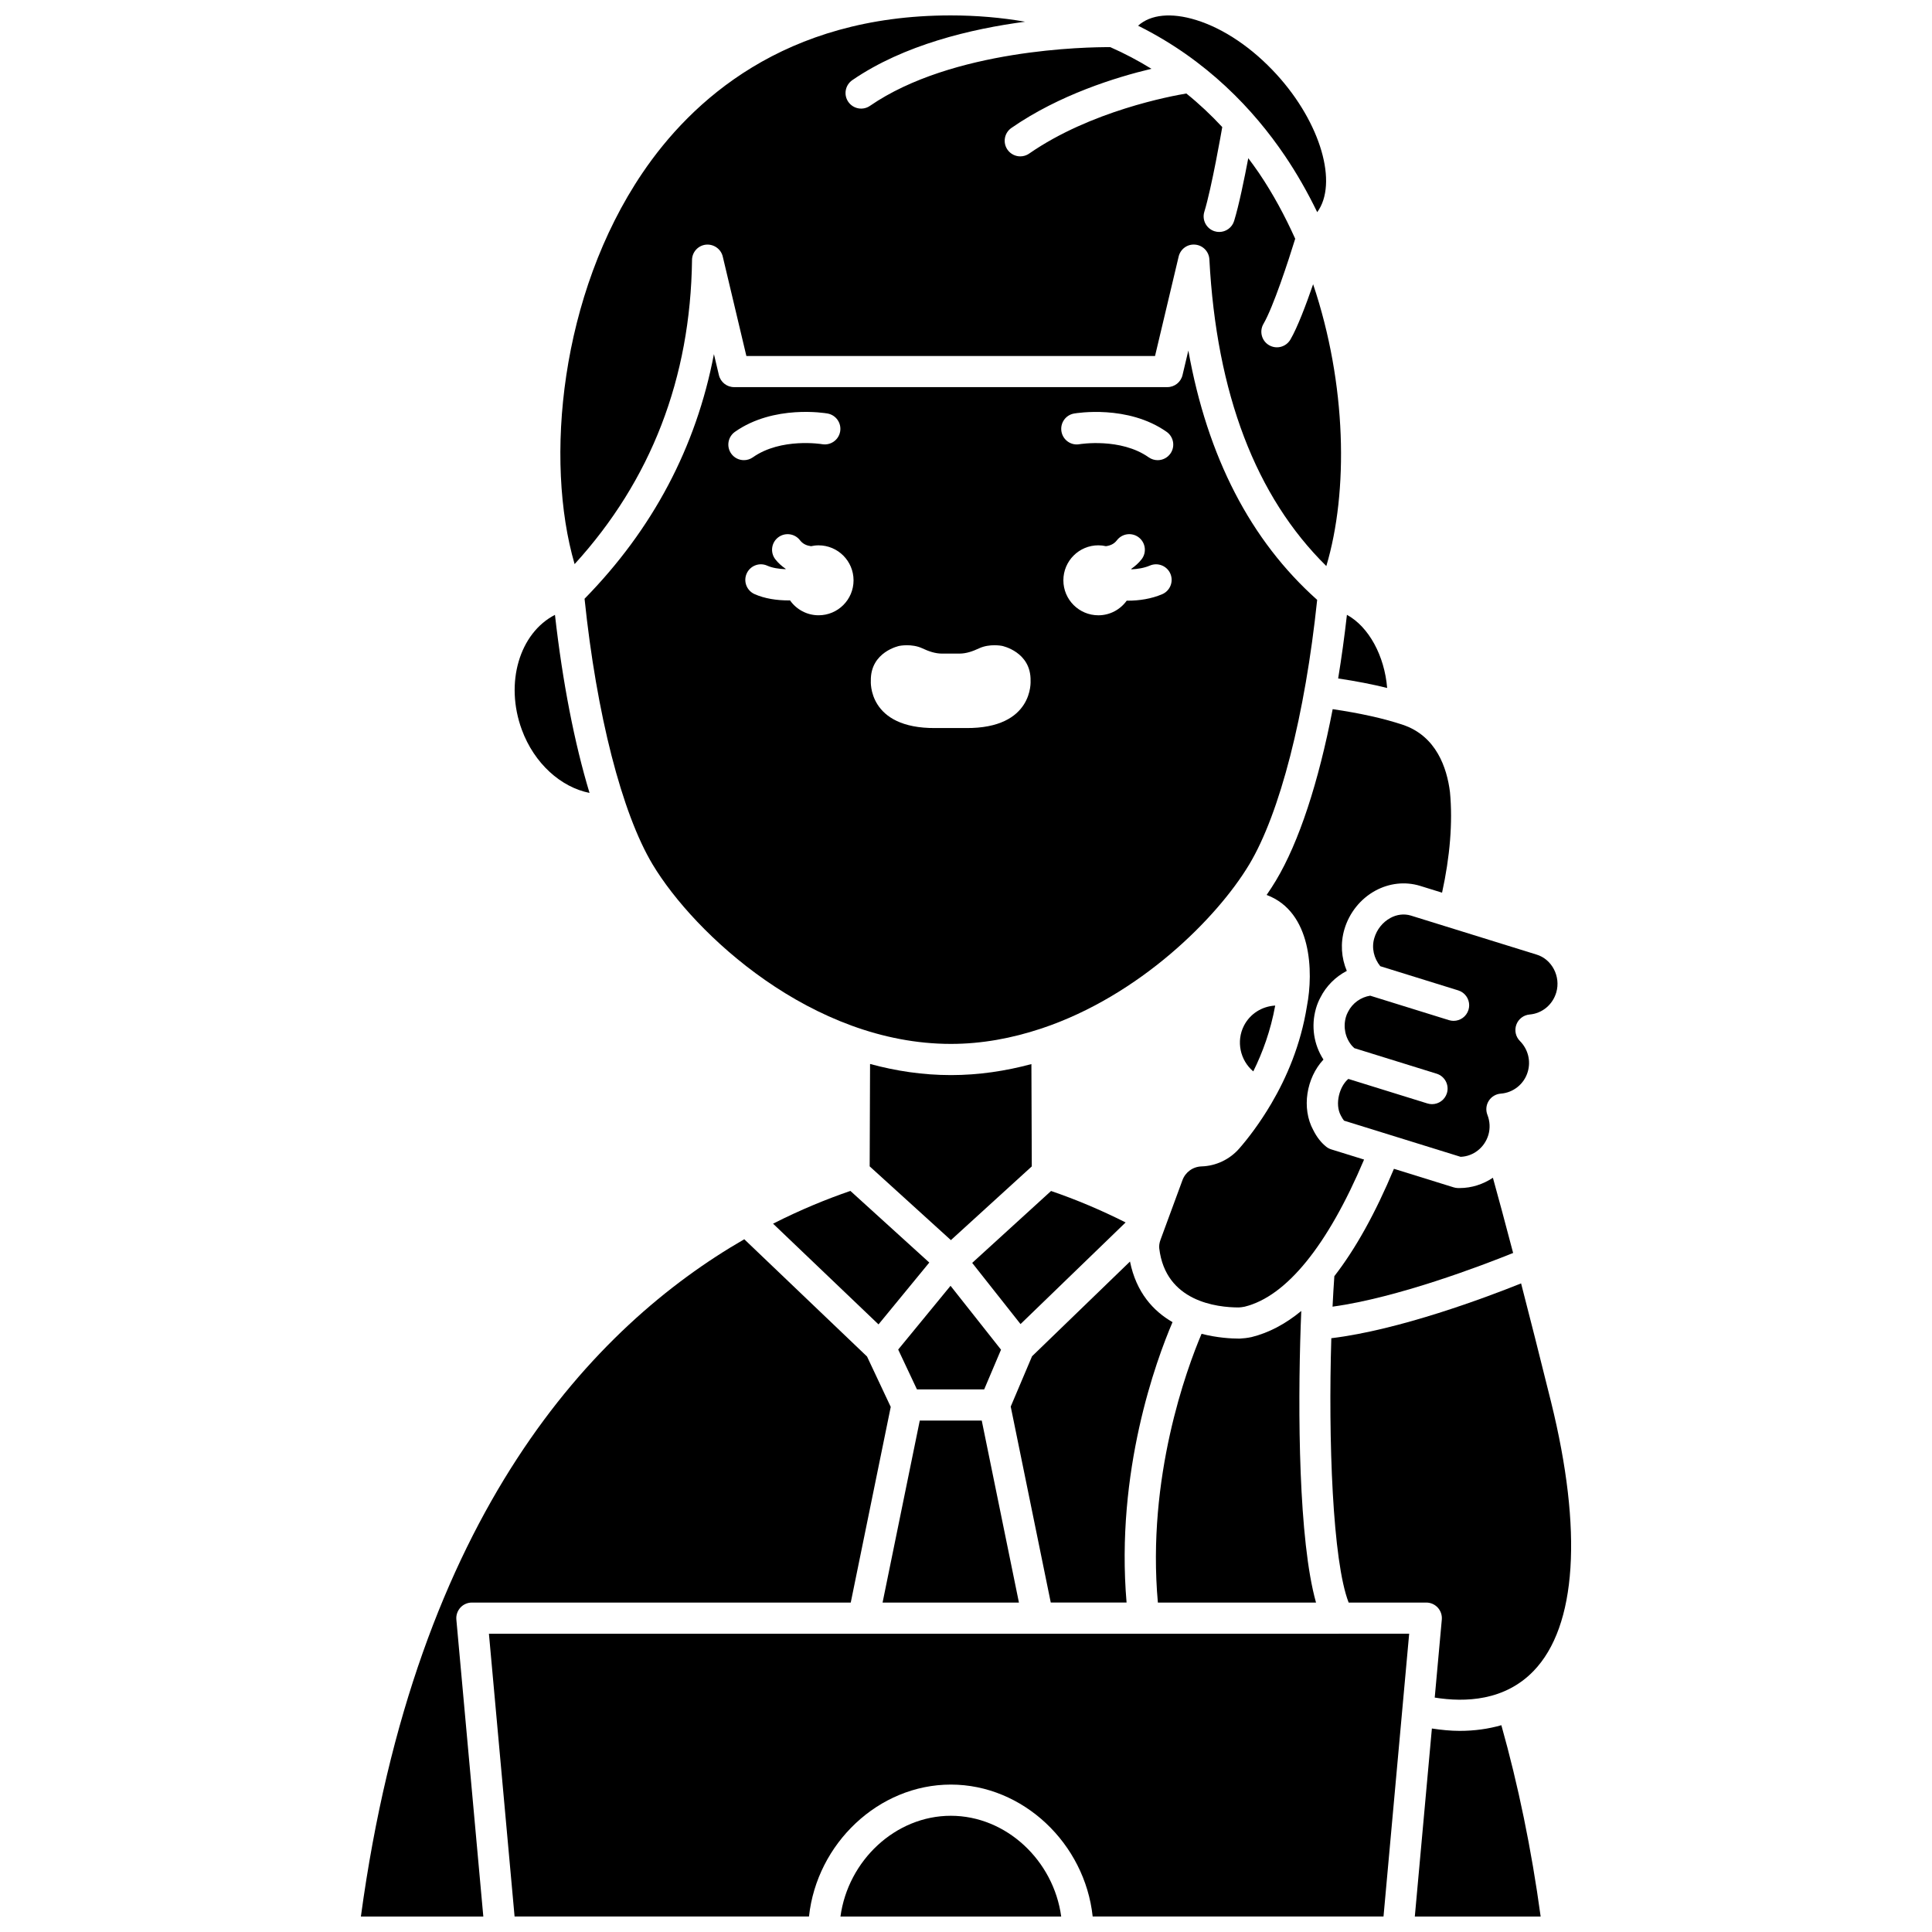
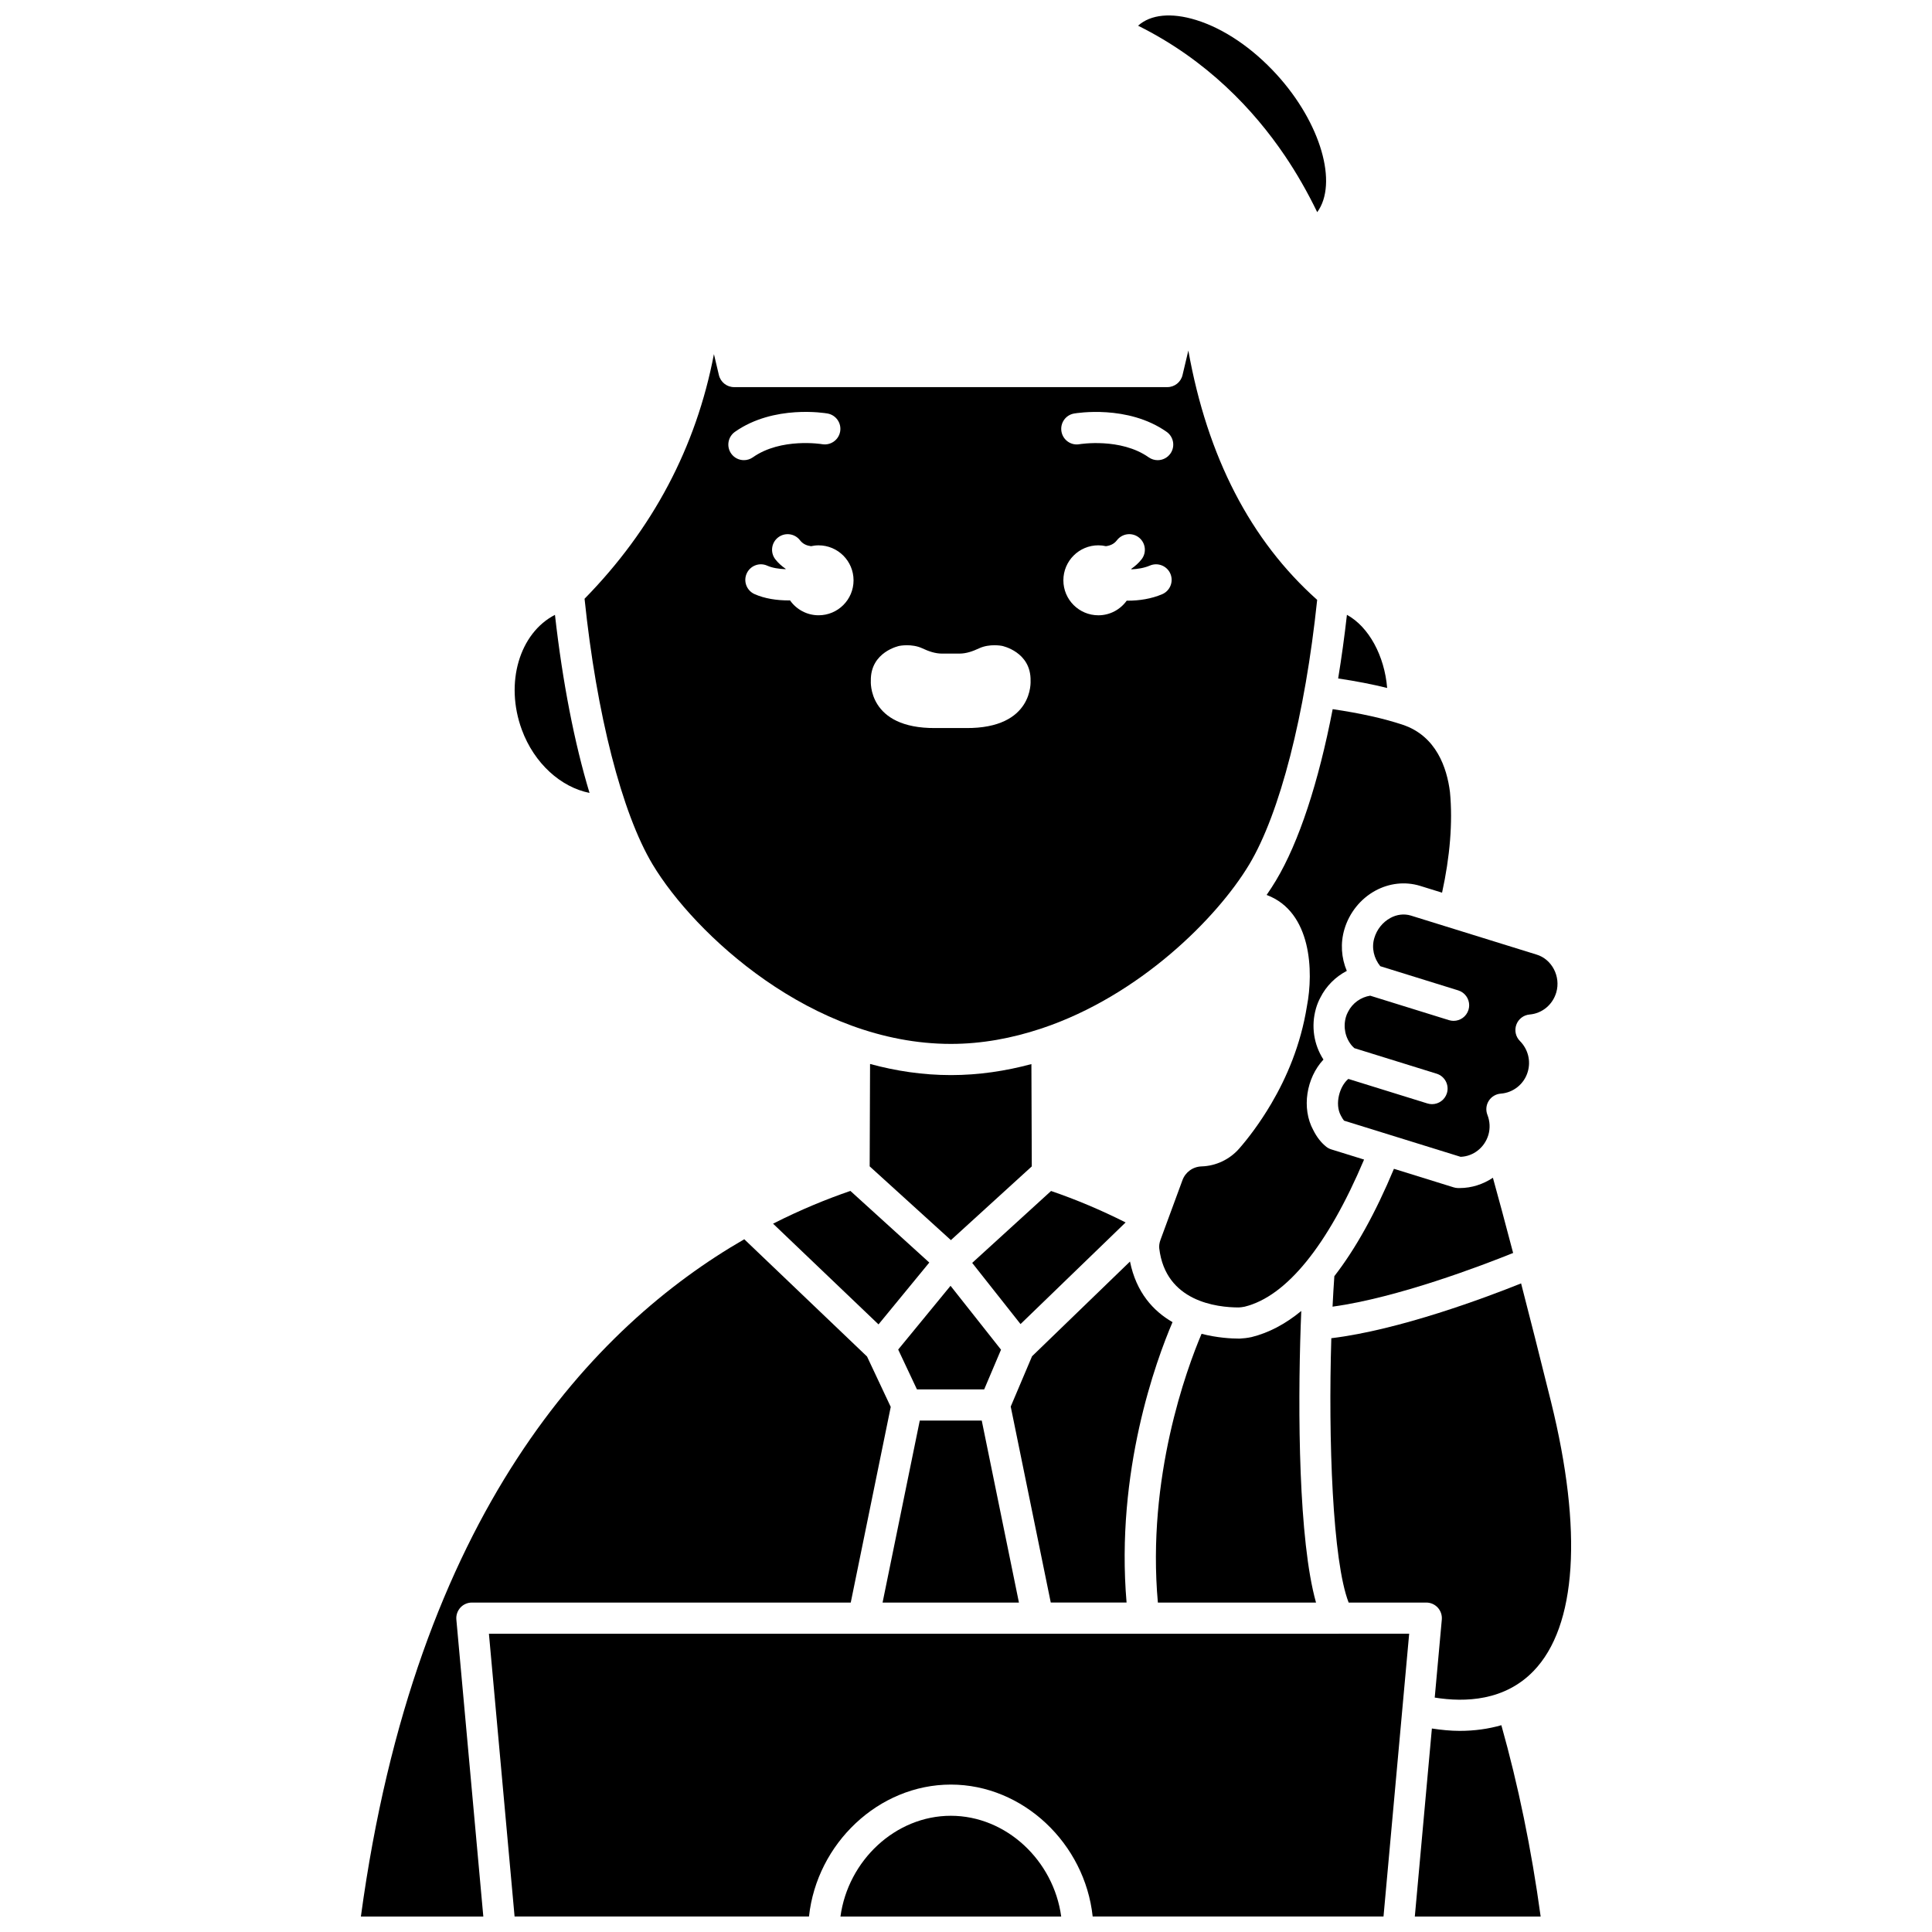
<svg xmlns="http://www.w3.org/2000/svg" width="800px" height="800px" version="1.1" viewBox="144 144 512 512">
  <defs>
    <clipPath id="f">
      <path d="m239 472h142v179.9h-142z" />
    </clipPath>
    <clipPath id="e">
      <path d="m292 148.09h208v146.91h-208z" />
    </clipPath>
    <clipPath id="d">
      <path d="m445 148.09h51v52.906h-51z" />
    </clipPath>
    <clipPath id="c">
      <path d="m366 625h60v26.902h-60z" />
    </clipPath>
    <clipPath id="b">
      <path d="m518 601h35v50.902h-35z" />
    </clipPath>
    <clipPath id="a">
      <path d="m273 576h245v75.902h-245z" />
    </clipPath>
  </defs>
  <path d="m396 428.91c-7.387 0-14.555-1.082-21.426-2.949l-0.102 27.137 21.523 19.547 21.438-19.539-0.102-27.113c-6.844 1.84-13.977 2.918-21.332 2.918z" />
  <path d="m442.3 467.96c-6.523-3.285-13.141-6.074-19.758-8.336l-20.902 19.055 12.812 16.215z" />
  <path d="m390.27 478.59-20.906-18.984c-6.293 2.156-13.207 4.981-20.496 8.68l27.945 26.691z" />
-   <path d="m476.13 427.93c2.461-4.961 4.609-10.797 5.812-17.445-3.516 0.207-6.656 2.168-8.281 5.332-2.109 4.121-1.016 9.164 2.469 12.113z" />
  <path d="m530.8 458.85c-0.156 0-0.312 0-0.473-0.004-0.375-0.012-0.746-0.078-1.102-0.188l-15.816-4.91c-4.914 11.75-10.188 21.238-15.793 28.449-0.184 2.57-0.336 5.277-0.477 8.086 17.301-2.387 39.598-10.902 47.855-14.23-2.16-8.23-3.93-14.789-5.359-19.934-2.578 1.715-5.613 2.731-8.836 2.731z" />
  <path d="m550.43 586.81c11.41-11.828 13.051-37.137 4.621-71.266-3.039-12.258-5.668-22.625-7.945-31.43-9.484 3.805-32.281 12.348-50.293 14.527-0.824 26.867 0.332 59.109 4.594 70.055h20.574c1.16 0 2.266 0.488 3.047 1.344 0.781 0.859 1.168 2.004 1.066 3.164l-1.875 20.672c8.133 1.309 18.559 0.867 26.211-7.066z" />
  <path d="m443.46 478.32-25.957 25.102-5.652 13.336 10.613 51.934h20.09c-2.965-34.754 7.828-64.164 12.18-74.312-5.113-2.941-9.617-7.875-11.273-16.059z" />
  <path d="m482.14 377.35c-0.738 1.23-1.566 2.508-2.469 3.82 11.973 4.473 12.441 20.375 10.684 29.449-1.652 10.371-5.445 19.031-9.414 25.793-0.016 0.02-0.016 0.051-0.031 0.07-0.004 0.008-0.016 0.008-0.02 0.016-3.023 5.137-6.141 9.199-8.496 11.895-2.527 2.879-6.152 4.598-9.957 4.715-2.309 0.074-4.305 1.516-5.086 3.684l-5.785 15.711c-0.312 0.828-0.43 1.629-0.352 2.32 1.668 14.137 15.305 15.664 21.086 15.664 0.402-0.023 0.969-0.082 1.543-0.203 11.066-2.727 22.012-16.191 31.652-38.988l-8.688-2.695c-0.492-0.152-0.953-0.395-1.355-0.719-1.348-1.078-2.496-2.547-3.414-4.383-3.164-5.769-1.852-13.852 2.691-18.703-2.582-3.988-3.32-8.902-1.977-13.562 0.297-1.031 0.684-1.984 1.188-2.914 1.527-3.023 4.004-5.477 6.977-7.023-1.461-3.457-1.727-7.352-0.633-11.035 1.285-4.367 4.285-8.105 8.234-10.242 3.688-1.992 7.863-2.445 11.762-1.277l5.883 1.824c2.078-9.461 2.859-18.609 2.098-26.641-0.797-6.422-3.617-14.844-12.445-17.828-5.023-1.695-11.324-3.082-18.641-4.164-3.742 19.375-8.934 35.246-15.035 45.418z" />
  <path d="m512.45 387.28c-2.027 1.098-3.574 3.035-4.246 5.324-0.77 2.582-0.121 5.34 1.586 7.449l20.652 6.41c1.773 0.551 2.906 2.18 2.906 3.941 0 0.41-0.062 0.816-0.188 1.23-0.551 1.773-2.18 2.902-3.945 2.902-0.406 0-0.816-0.062-1.227-0.188l-20.871-6.481c-2.477 0.395-4.699 1.957-5.863 4.266-0.273 0.508-0.438 0.914-0.57 1.375-0.777 2.699-0.172 5.566 1.617 7.656 0.184 0.203 0.41 0.406 0.621 0.609l21.801 6.766c2.176 0.676 3.394 2.988 2.723 5.168-0.551 1.777-2.18 2.906-3.945 2.906-0.406 0-0.816-0.062-1.227-0.188l-20.945-6.5c-2.281 1.855-3.695 6.602-1.984 9.715 0.285 0.566 0.57 1.012 0.84 1.344l30.895 9.586c3.383-0.121 6.367-2.457 7.363-5.828 0.5-1.734 0.41-3.574-0.262-5.297-0.48-1.223-0.348-2.598 0.352-3.703 0.699-1.113 1.887-1.82 3.191-1.918 3.352-0.246 6.223-2.578 7.152-5.801 0.859-2.887 0.059-5.992-2.078-8.141-1.133-1.137-1.504-2.828-0.949-4.336 0.551-1.508 1.926-2.555 3.527-2.691 3.316-0.285 6.086-2.578 7.051-5.84 1.246-4.238-1.164-8.844-5.266-10.055l-33.293-10.332c-1.758-0.523-3.688-0.301-5.418 0.648z" />
  <path d="m458.92 236.91-1.543 6.504c-0.441 1.859-2.106 3.176-4.019 3.176h-114.82c-1.91 0-3.574-1.312-4.019-3.176l-1.32-5.566c-4.715 24.695-16.23 46.398-34.285 64.828 3.176 30.582 9.883 56.82 18.043 70.418 11.031 18.383 42.246 47.551 79.051 47.551 8.258 0 16.207-1.523 23.738-4.008 0.098-0.047 0.203-0.062 0.305-0.098 25.887-8.652 46.48-29.238 55.004-43.441 8.133-13.555 14.82-39.668 18.008-70.129-17.617-15.711-29.086-37.824-34.137-66.059zm-121.15 27.289c-1.312-1.863-0.867-4.438 0.996-5.758 10.305-7.258 23.957-4.961 24.531-4.859 2.246 0.395 3.746 2.535 3.352 4.781-0.395 2.238-2.523 3.734-4.773 3.352-0.105-0.02-10.891-1.785-18.352 3.477-0.723 0.508-1.551 0.754-2.375 0.754-1.297 0.004-2.578-0.605-3.379-1.746zm23.168 42.855c-3.137 0-5.902-1.57-7.582-3.957-0.125 0-0.238 0.02-0.363 0.02-3.113 0-6.348-0.477-9.027-1.672-2.082-0.93-3.019-3.371-2.09-5.449 0.93-2.082 3.375-3.027 5.449-2.09 1.355 0.602 3.102 0.871 4.852 0.934 0.012-0.031 0.02-0.066 0.027-0.098-1.012-0.707-1.953-1.512-2.746-2.539-1.387-1.809-1.051-4.402 0.762-5.789 1.805-1.387 4.398-1.051 5.789 0.762 0.785 1.02 1.816 1.418 2.918 1.57 0.645-0.141 1.309-0.227 2-0.227 5.121 0 9.273 4.152 9.273 9.273 0.004 5.117-4.144 9.262-9.262 9.262zm39.023 29.887h-8.035c-18.07 0.152-17.145-12.512-17.145-12.512-0.152-7.723 7.57-9.266 7.57-9.266s3.262-0.664 6.07 0.648c1.66 0.777 3.391 1.398 5.223 1.398h4.606c1.832 0 3.562-0.621 5.223-1.398 2.809-1.312 6.07-0.648 6.07-0.648s7.723 1.543 7.57 9.266c-0.008 0.004 0.918 12.668-17.152 12.512zm52.027-35.469c-2.875 1.227-6.09 1.715-9.129 1.715-0.09 0-0.168-0.012-0.262-0.012-1.684 2.34-4.414 3.883-7.519 3.883-5.121 0-9.273-4.152-9.273-9.273s4.152-9.273 9.273-9.273c0.691 0 1.355 0.086 2.004 0.23 1.102-0.148 2.137-0.551 2.914-1.57 1.387-1.809 3.981-2.152 5.789-0.762 1.809 1.387 2.152 3.981 0.762 5.789-0.793 1.031-1.734 1.836-2.742 2.543 0.016 0.047 0.023 0.09 0.043 0.133 1.664-0.074 3.379-0.352 4.898-1 2.094-0.891 4.527 0.082 5.422 2.172 0.891 2.102-0.082 4.531-2.18 5.426zm2.184-37.273c-0.805 1.141-2.082 1.75-3.379 1.75-0.82 0-1.652-0.246-2.375-0.754-7.457-5.258-18.25-3.496-18.352-3.477-2.25 0.402-4.383-1.125-4.769-3.363-0.387-2.246 1.105-4.383 3.348-4.769 0.578-0.098 14.227-2.398 24.531 4.859 1.863 1.316 2.309 3.891 0.996 5.754z" />
  <g clip-path="url(#f)">
    <path d="m266 570.04c0.781-0.855 1.891-1.344 3.047-1.344h100.41l10.598-51.852-6.281-13.352-32.535-31.078c-39.777 22.941-87.074 72.504-101.6 179.49h32.445l-7.144-78.699c-0.105-1.156 0.285-2.305 1.062-3.164z" />
  </g>
  <g clip-path="url(#e)">
-     <path d="m327.39 212.89c0.027-2.086 1.602-3.824 3.676-4.051 2.066-0.199 3.988 1.125 4.473 3.152l6.258 26.348h108.3l6.258-26.348c0.477-2 2.324-3.363 4.391-3.16 2.043 0.188 3.641 1.848 3.75 3.894 1.883 35.59 12.309 62.883 30.992 81.285 5.894-19.773 5.402-48.199-3.496-74.684-1.871 5.426-4.137 11.43-6.027 14.672-0.77 1.312-2.152 2.047-3.57 2.047-0.707 0-1.422-0.184-2.078-0.562-1.969-1.148-2.633-3.68-1.488-5.648 2.582-4.422 6.586-16.625 8.414-22.562-2.727-6.055-5.883-11.926-9.613-17.434-0.914-1.348-1.867-2.633-2.824-3.918-1.02 5.359-2.481 12.516-3.754 16.637-0.547 1.777-2.18 2.914-3.945 2.914-0.406 0-0.812-0.059-1.219-0.184-2.18-0.672-3.402-2.984-2.731-5.16 1.949-6.336 4.578-21.453 4.754-22.453-2.996-3.219-6.164-6.195-9.516-8.895-3.981 0.66-25.363 4.621-41.656 15.922-0.719 0.5-1.535 0.738-2.352 0.738-1.309 0-2.594-0.621-3.398-1.777-1.297-1.875-0.836-4.449 1.039-5.75 12.715-8.82 27.793-13.457 37.117-15.68-3.488-2.148-7.113-4.07-10.898-5.734-6.133-0.047-41.809 0.504-63.699 15.555-1.875 1.297-4.449 0.812-5.746-1.066-1.293-1.879-0.812-4.449 1.066-5.746 13.66-9.391 31.559-13.598 45.805-15.488-6.305-1.094-12.883-1.668-19.727-1.668-44.168 0-68.805 22.715-81.699 41.77-21.816 32.246-25.977 76.137-17.969 103.64 20.25-22.191 30.715-49.277 31.117-80.602z" />
-   </g>
+     </g>
  <path d="m404.82 512.2 4.461-10.52-13.379-16.93-13.871 16.895 4.969 10.555z" />
  <g clip-path="url(#d)">
    <path d="m484.46 185.21c3.238 4.781 6.094 9.82 8.617 15.016 5.543-7.555 1.012-23.559-10.711-36.438-6.434-7.062-14.027-12.207-21.395-14.488-6.559-2.019-12.012-1.492-15.371 1.512 18.301 9.086 30.738 22.398 38.859 34.398z" />
  </g>
  <g clip-path="url(#c)">
    <path d="m395.98 625.2c-14.68 0-27.242 11.863-29.25 26.707h58.5c-2.008-14.844-14.566-26.707-29.25-26.707z" />
  </g>
  <g clip-path="url(#b)">
    <path d="m530.82 602.7c-2.375 0-4.844-0.25-7.356-0.629l-4.523 49.832h33.348c-2.445-17.938-5.973-34.918-10.414-50.707-3.449 0.992-7.148 1.504-11.055 1.504z" />
  </g>
  <g clip-path="url(#a)">
    <path d="m498.78 576.96c-0.012 0-0.02-0.004-0.031-0.004h-225.18l6.801 74.941h78.02c2.074-19.336 18.438-34.965 37.59-34.965 19.152 0 35.52 15.629 37.59 34.965h77.074l6.801-74.945h-18.641c0 0.004-0.012 0.008-0.023 0.008z" />
  </g>
  <path d="m511.61 326.32c-0.699-8.523-4.856-16.215-10.66-19.387-0.656 5.828-1.441 11.461-2.324 16.867 4.742 0.707 9.086 1.547 12.984 2.519z" />
  <path d="m300.23 354.13c-3.981-13.168-7.137-29.281-9.16-47.188-9.371 4.82-13.355 18-8.785 30.438 3.285 8.941 10.367 15.25 17.945 16.75z" />
  <path d="m414.03 568.7-9.855-48.234h-16.426l-9.859 48.234z" />
  <path d="m492.76 568.7c-4.652-16.477-4.844-50.883-4.055-73.477 0-0.008-0.004-0.012-0.004-0.02 0-0.023 0.008-0.047 0.008-0.07 0.047-1.285 0.094-2.516 0.145-3.715-4.234 3.481-8.625 5.797-13.168 6.918-1.133 0.242-2.129 0.355-3.18 0.41h-0.027c-2.172 0-5.93-0.211-10.051-1.27-3.945 9.293-14.566 38.09-11.578 71.227z" />
</svg>